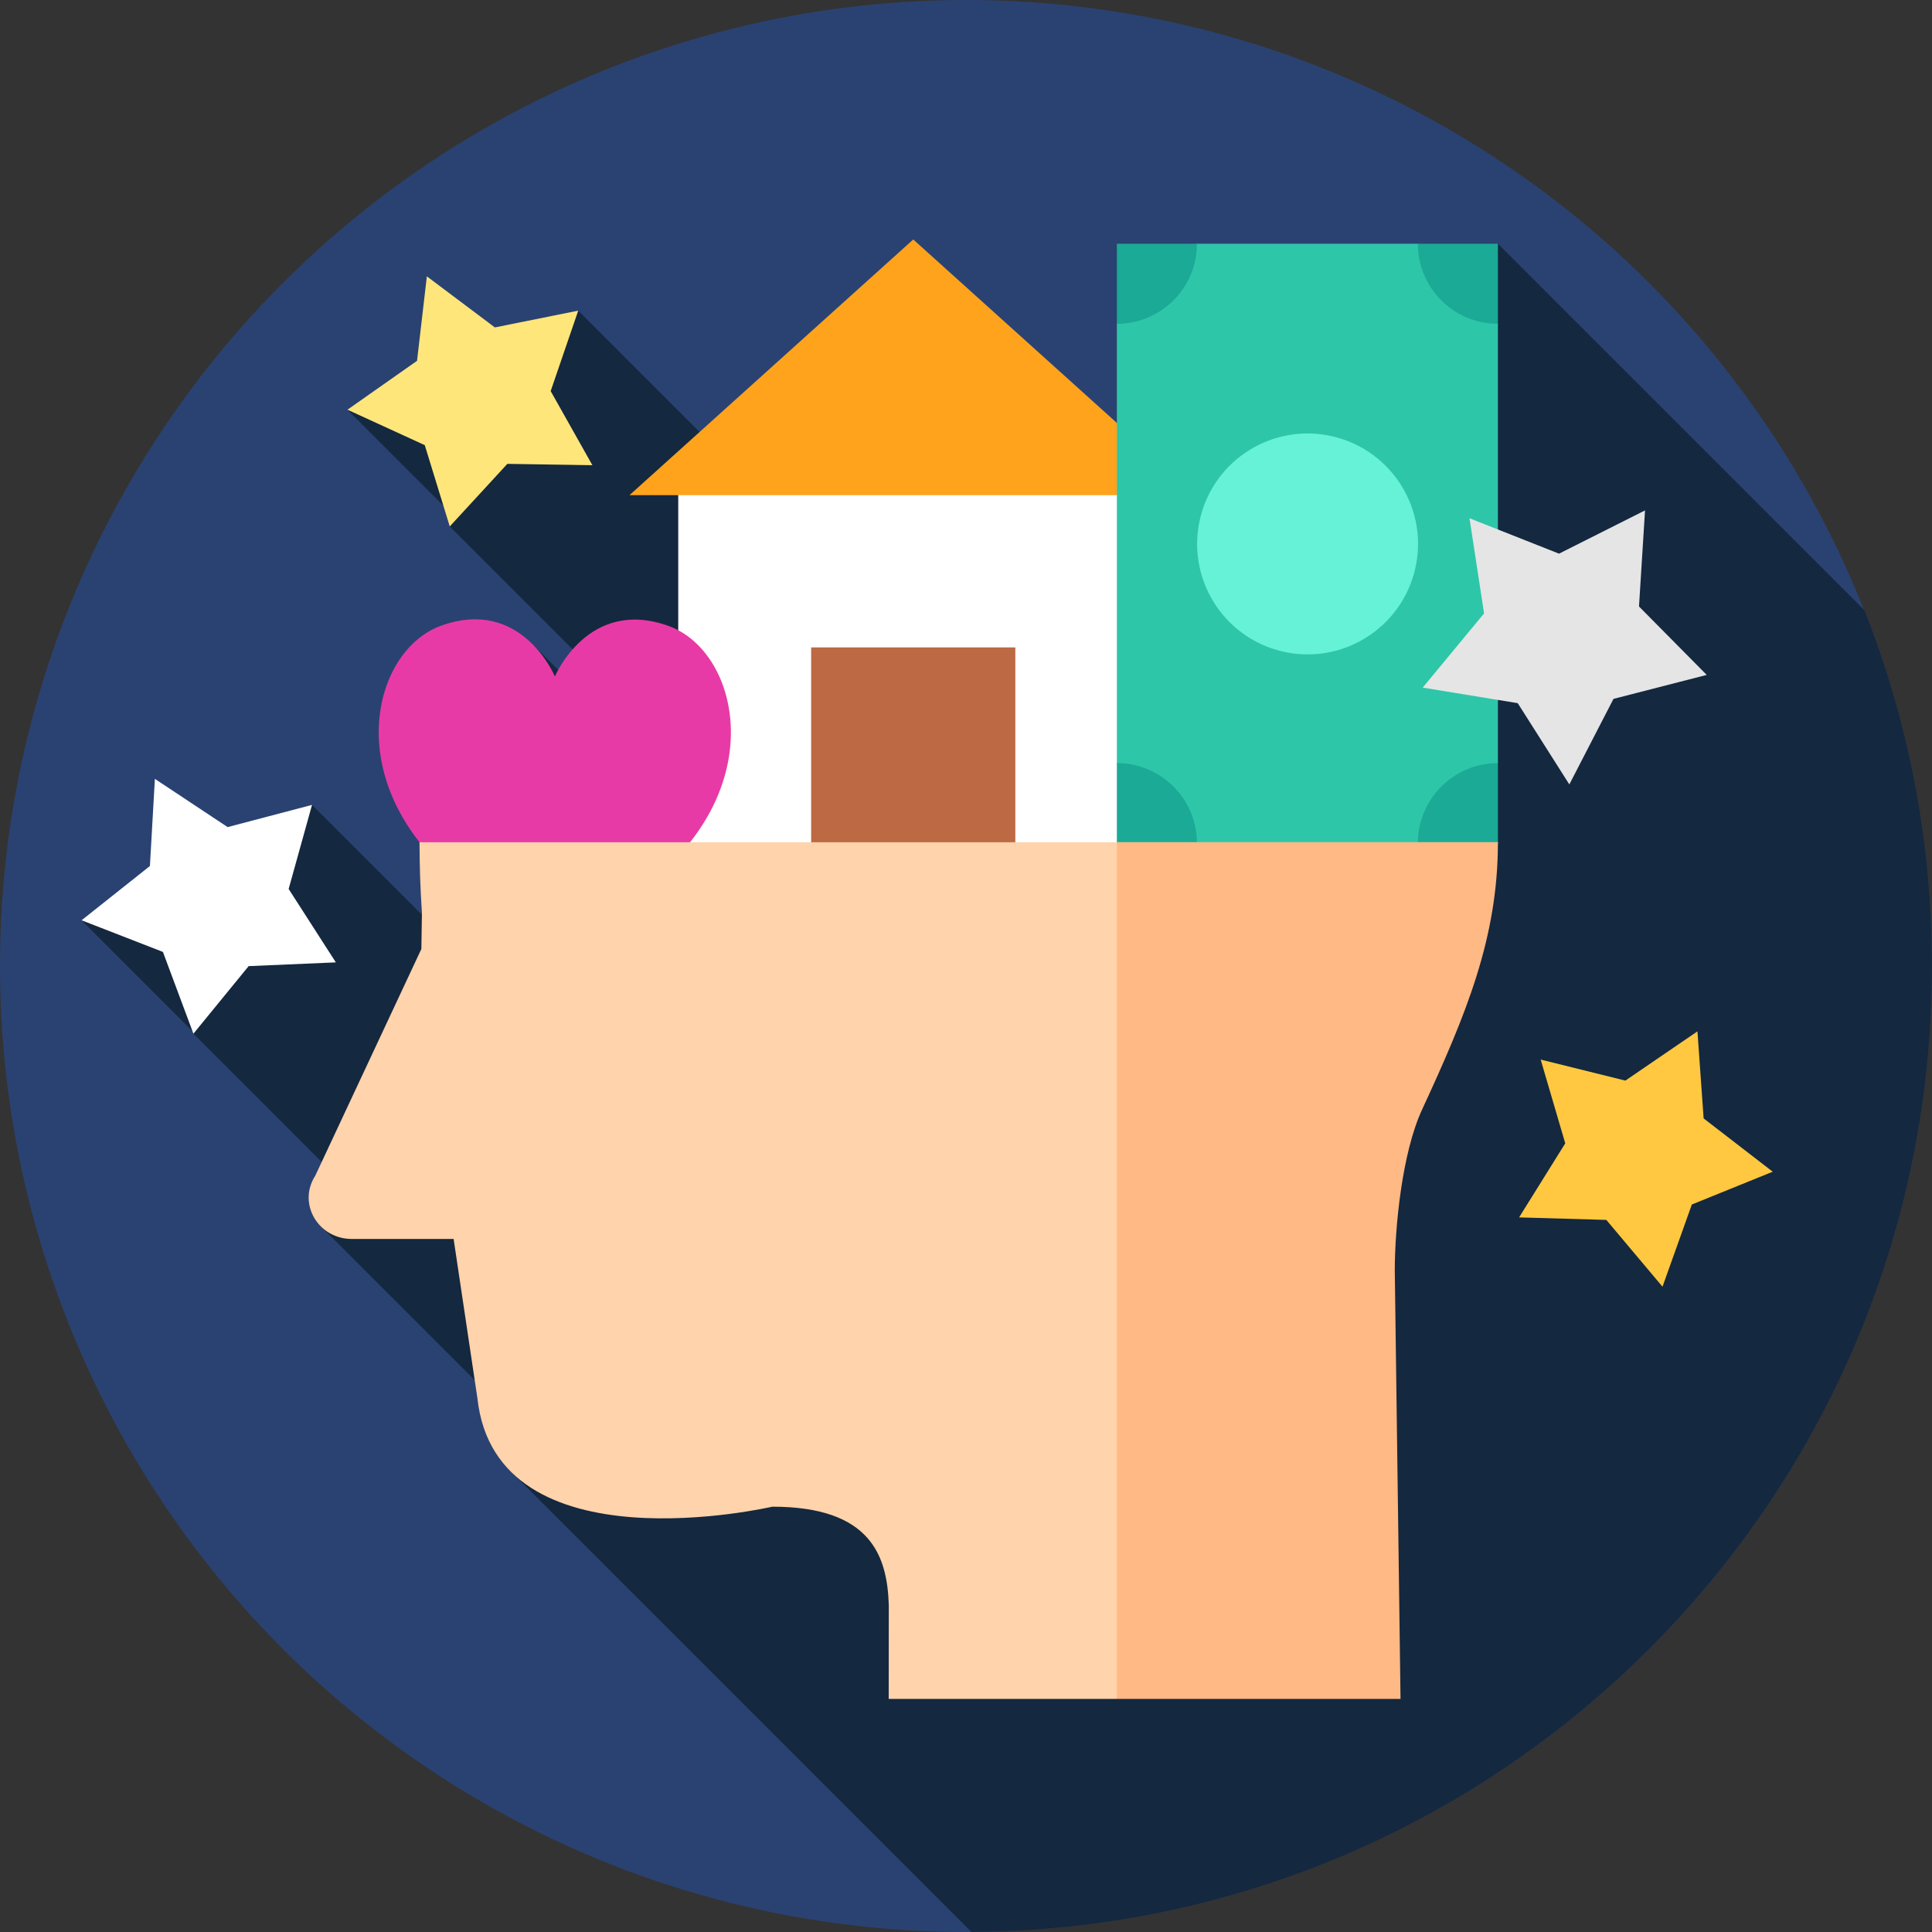
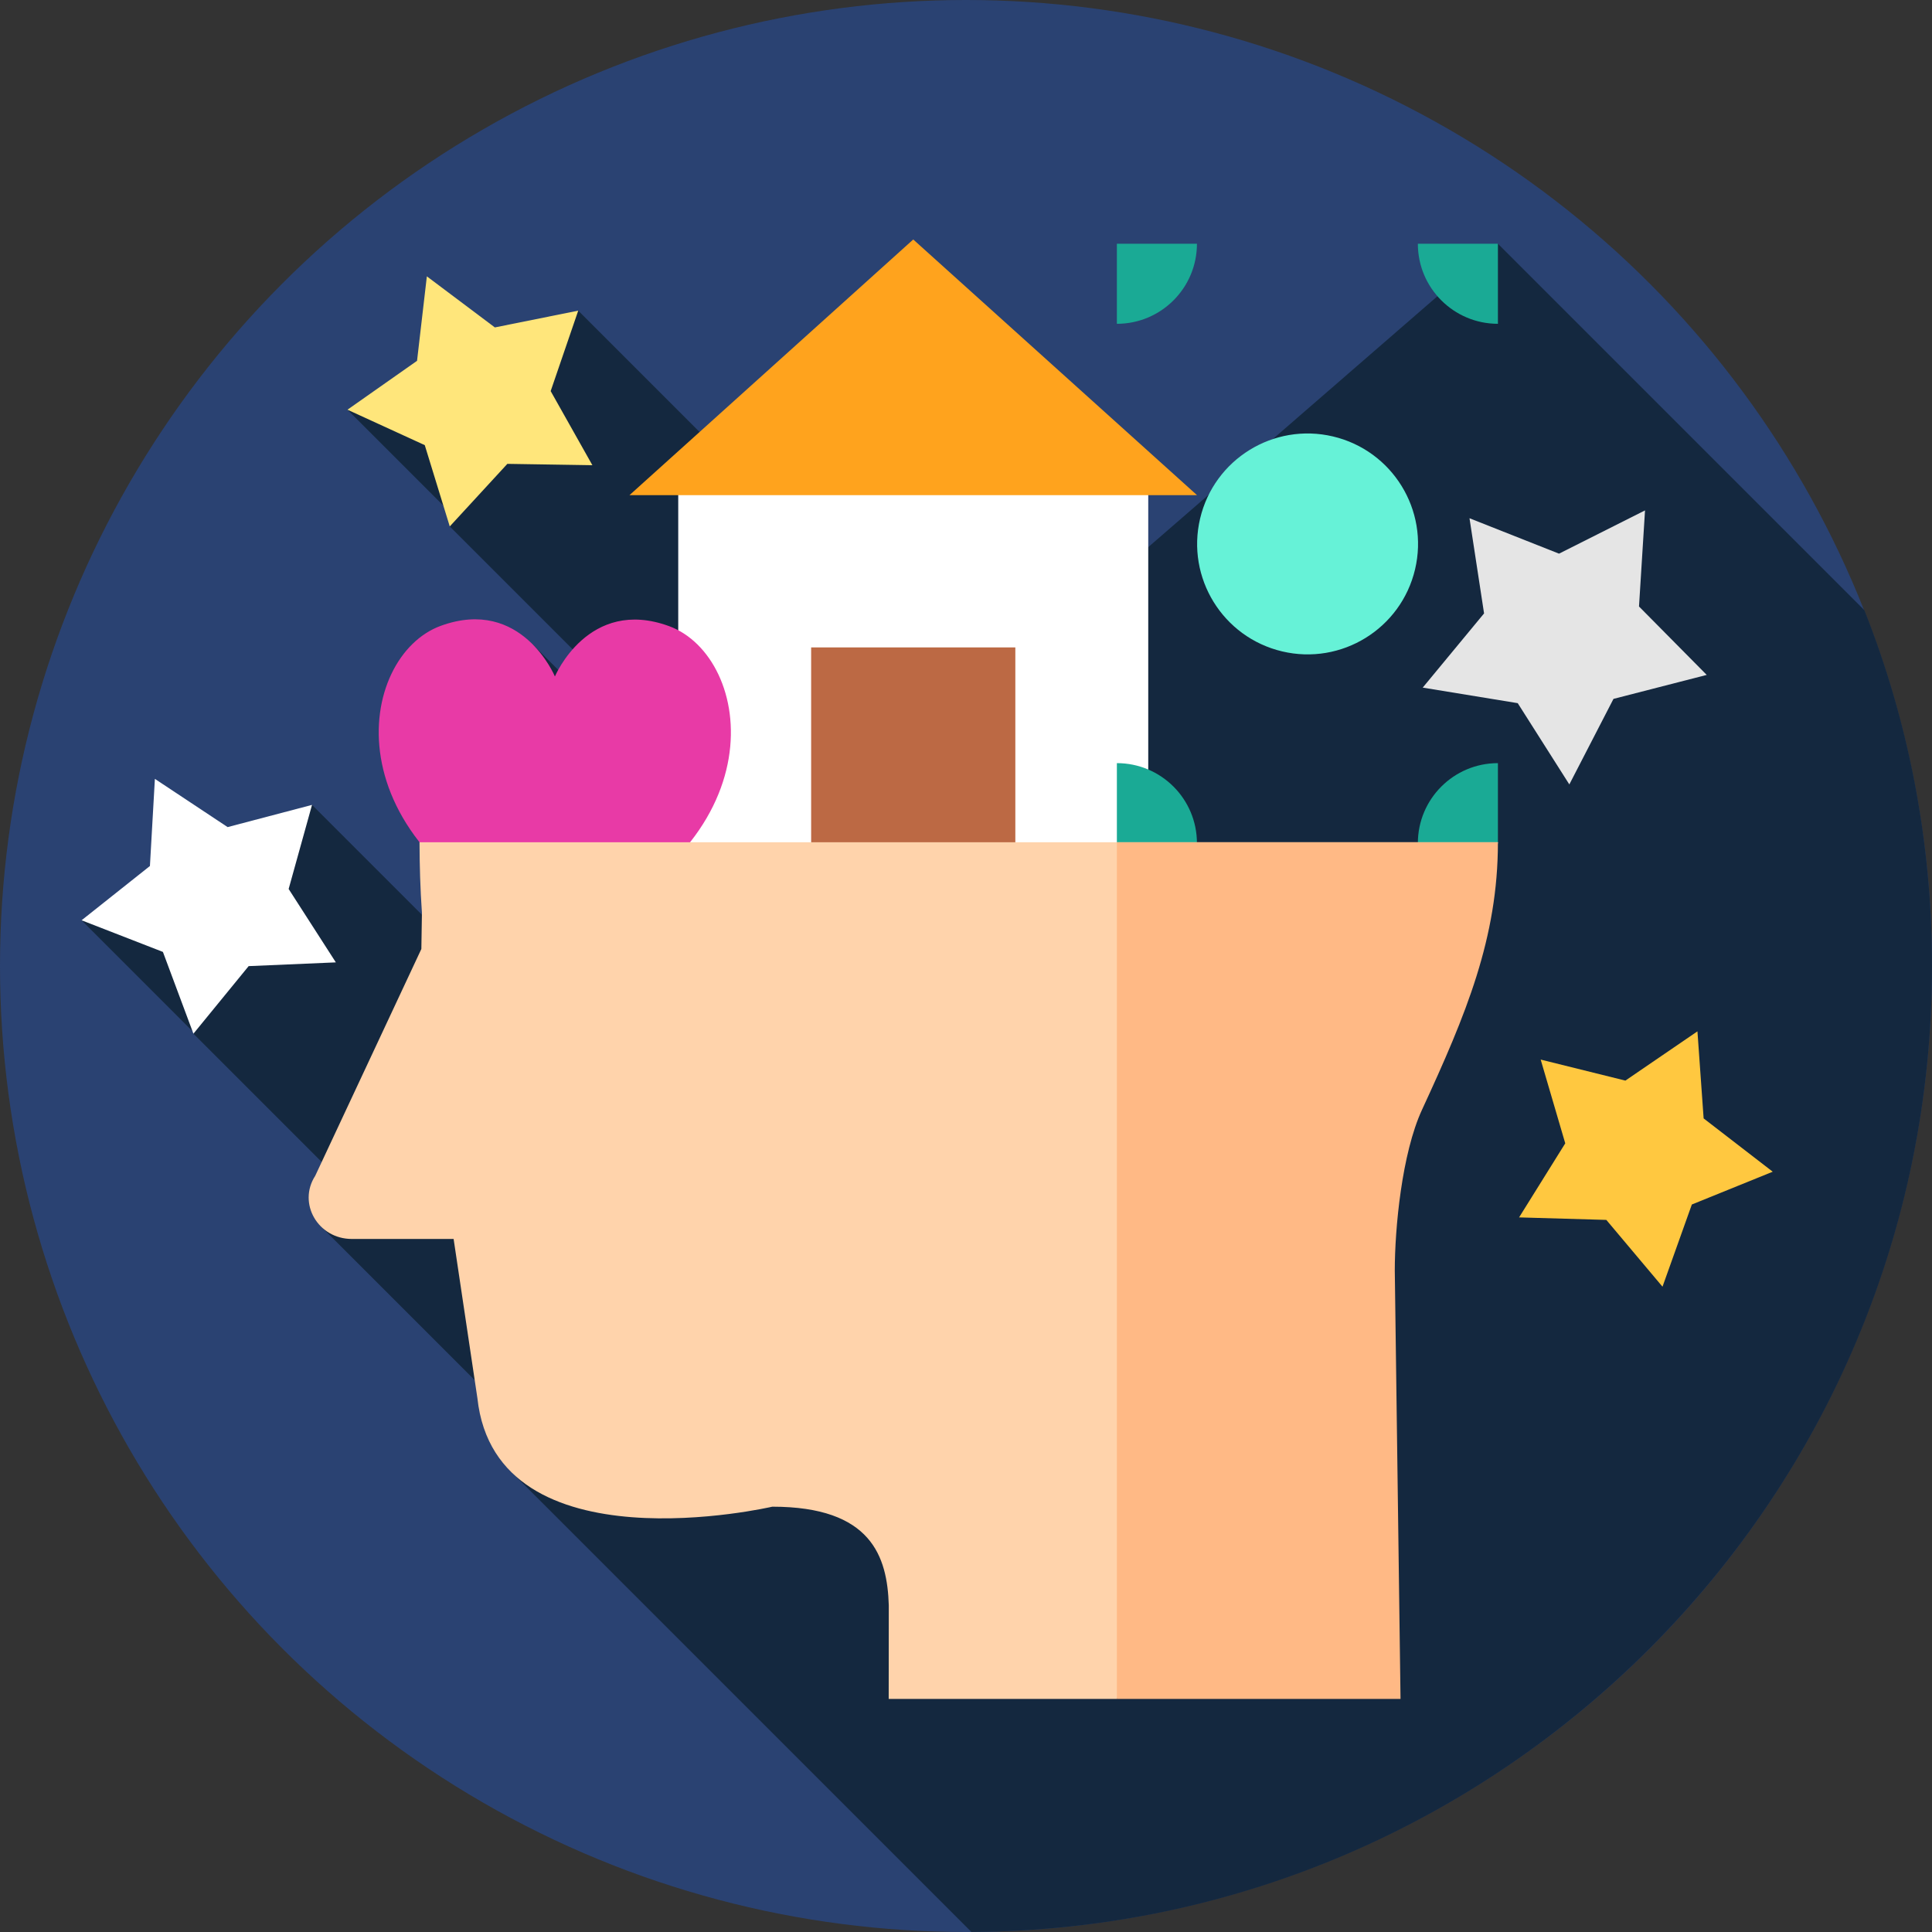
<svg xmlns="http://www.w3.org/2000/svg" id="Capa_1" height="512" viewBox="0 0 512 512" width="512">
  <rect x="0" y="0" width="512" height="512" fill="#333333" stroke="none" />
  <g>
    <g>
      <g>
        <g>
          <g>
            <g id="XMLID_1184_">
              <g id="XMLID_1185_">
                <g id="XMLID_1186_">
                  <g id="XMLID_1187_">
                    <g id="XMLID_1188_">
                      <g id="XMLID_1189_">
                        <g id="XMLID_1190_">
                          <g id="XMLID_1191_">
                            <g id="XMLID_1192_">
                              <g id="XMLID_1193_">
                                <g id="XMLID_1194_">
                                  <g id="XMLID_1195_">
                                    <g id="XMLID_1196_">
                                      <g id="XMLID_1197_">
                                        <g id="XMLID_1198_">
                                          <circle cx="256" cy="256" fill="#2a4272" r="256" />
                                        </g>
                                      </g>
                                    </g>
                                  </g>
                                </g>
                              </g>
                            </g>
                          </g>
                        </g>
                      </g>
                    </g>
                  </g>
                </g>
              </g>
            </g>
          </g>
        </g>
      </g>
    </g>
    <path d="m257.442 511.996c140.722-.776 254.558-115.092 254.558-255.996 0-33.299-6.358-65.113-17.926-94.295l-97.11-97.11-139.987 121.469-103.74-103.74-19.228 32.298-41.927-6.044 28.537 28.537-1.426 2.395 38.061 38.061-2.382 6.9-13.559-13.558-24.055 76.959-34.568-34.569-61.07 30.581 29.777 29.777-.139.278 43.986 43.986-9.731 7.538 60.933 60.933-10.01 4.593z" fill="#14283f" />
    <path d="m179.74 126.784h124.557v101.558h-124.557z" fill="#fff" />
    <path d="m214.962 171.571h54.113v56.771h-54.113z" fill="#bc6944" />
    <path d="m242.019 63.465-75.201 67.756h150.402z" fill="#ffa31d" />
    <g>
-       <path d="m392.551 69.539-16.804-4.944h-58.545l-15.633 5.345-5.585 15.872v116.426l5.785 17 15.433 4.217h58.545l14.8-6.02 6.417-15.197v-116.426z" fill="#2ec6a8" />
      <path d="m396.964 85.812v-21.217h-21.217c0 11.718 9.5 21.217 21.217 21.217z" fill="#1aaa95" />
      <path d="m396.964 202.238c-11.718 0-21.217 9.499-21.217 21.217h21.217z" fill="#1aaa95" />
      <ellipse cx="346.474" cy="144.025" fill="#66f2d7" rx="29.273" ry="29.273" transform="matrix(.23 -.973 .973 .23 126.699 448.141)" />
      <g fill="#1aaa95">
        <path d="m317.202 64.595h-21.217v21.217c11.717 0 21.217-9.499 21.217-21.217z" />
        <path d="m295.984 202.238v21.217h21.217c.001-11.718-9.499-21.217-21.217-21.217z" />
      </g>
    </g>
    <g>
      <g>
        <path d="m177.309 165.932c-21.391-7.834-30.253 13.34-30.253 13.34s-8.796-21.202-30.211-13.436c-22.144 8.03-30.324 57.793 30.102 82.451 60.502-24.466 52.48-74.254 30.362-82.355z" fill="#e83aa6" />
      </g>
    </g>
    <g>
      <path d="m295.984 450.229h-60.471l.025-24.777c-.393-12.924-4.553-26.164-30.87-26.164 0 0-73.217 17.02-78.151-28.764l-6.303-42.188h-26.976c-8.954 0-14.42-9.423-9.702-16.729l28.13-60.116.152-9.55c-.444-6.468-.626-12.708-.638-18.732h285.784c-2.016 21.813-100.98 227.02-100.98 227.02z" fill="#ffd3ab" />
      <g>
        <path d="m376.85 294.092c-5.365 11.605-7.217 31.529-7.217 42.614l1.522 113.523h-75.171v-227.021h100.98c0 25.404-8.421 45.569-20.114 70.884z" fill="#ffb985" />
      </g>
    </g>
    <path d="m113.122 73.235 18.021 13.535 22.094-4.446-7.303 21.321 11.055 19.639-22.534-.357-15.262 16.583-6.624-21.542-20.487-9.39 18.44-12.956z" fill="#ffe67b" />
    <path d="m435.948 135.261-1.595 25.463 17.946 18.134-24.709 6.352-11.701 22.671-13.676-21.537-25.178-4.122 16.257-19.663-3.86-25.219 23.724 9.385z" fill="#e5e5e5" />
    <path d="m449.839 273.318 1.64 23.07 18.313 14.127-21.435 8.689-7.777 21.782-14.887-17.7-23.119-.666 12.233-19.628-6.511-22.193 22.448 5.569z" fill="#ffc840" />
    <path d="m41.046 206.409 19.277 12.78 22.367-5.886-6.197 22.283 12.509 19.454-23.107.992-14.636 17.908-8.084-21.67-21.555-8.385 18.111-14.385z" fill="#fff" />
  </g>
</svg>